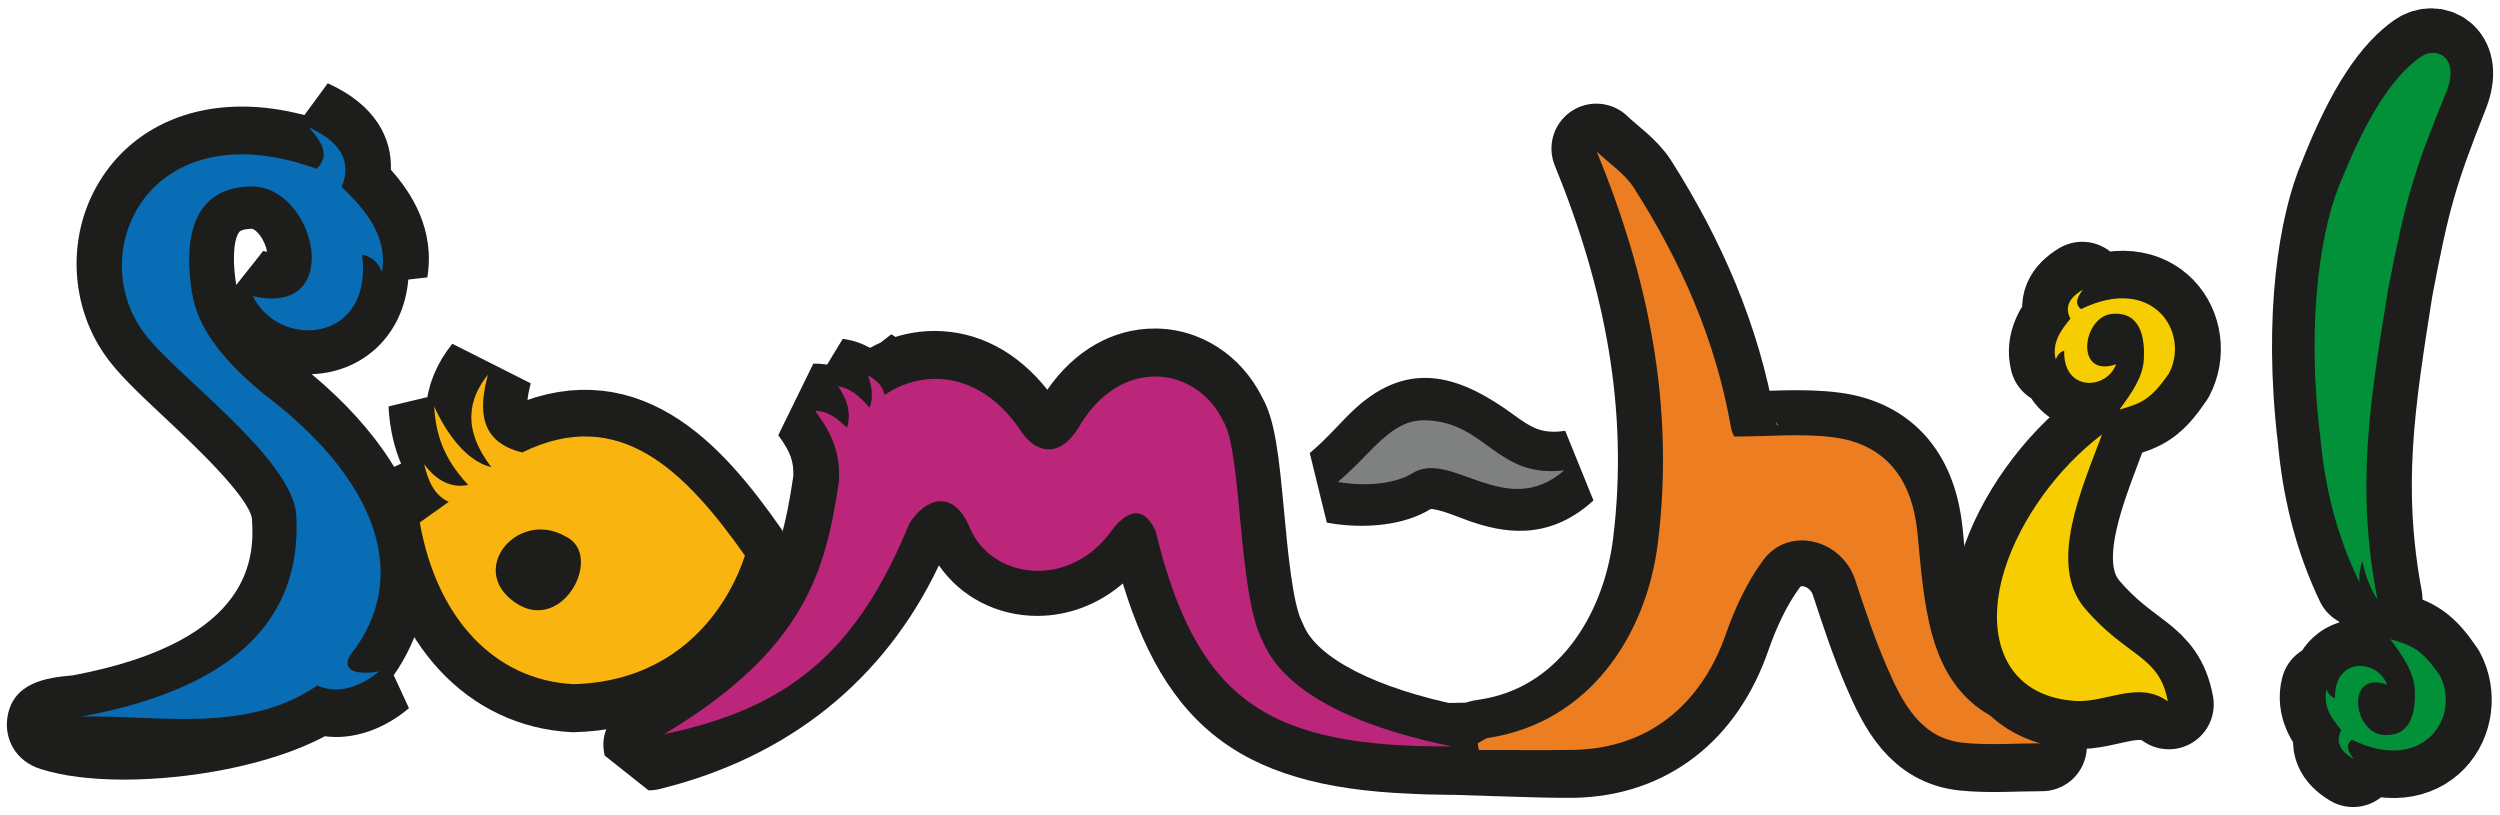
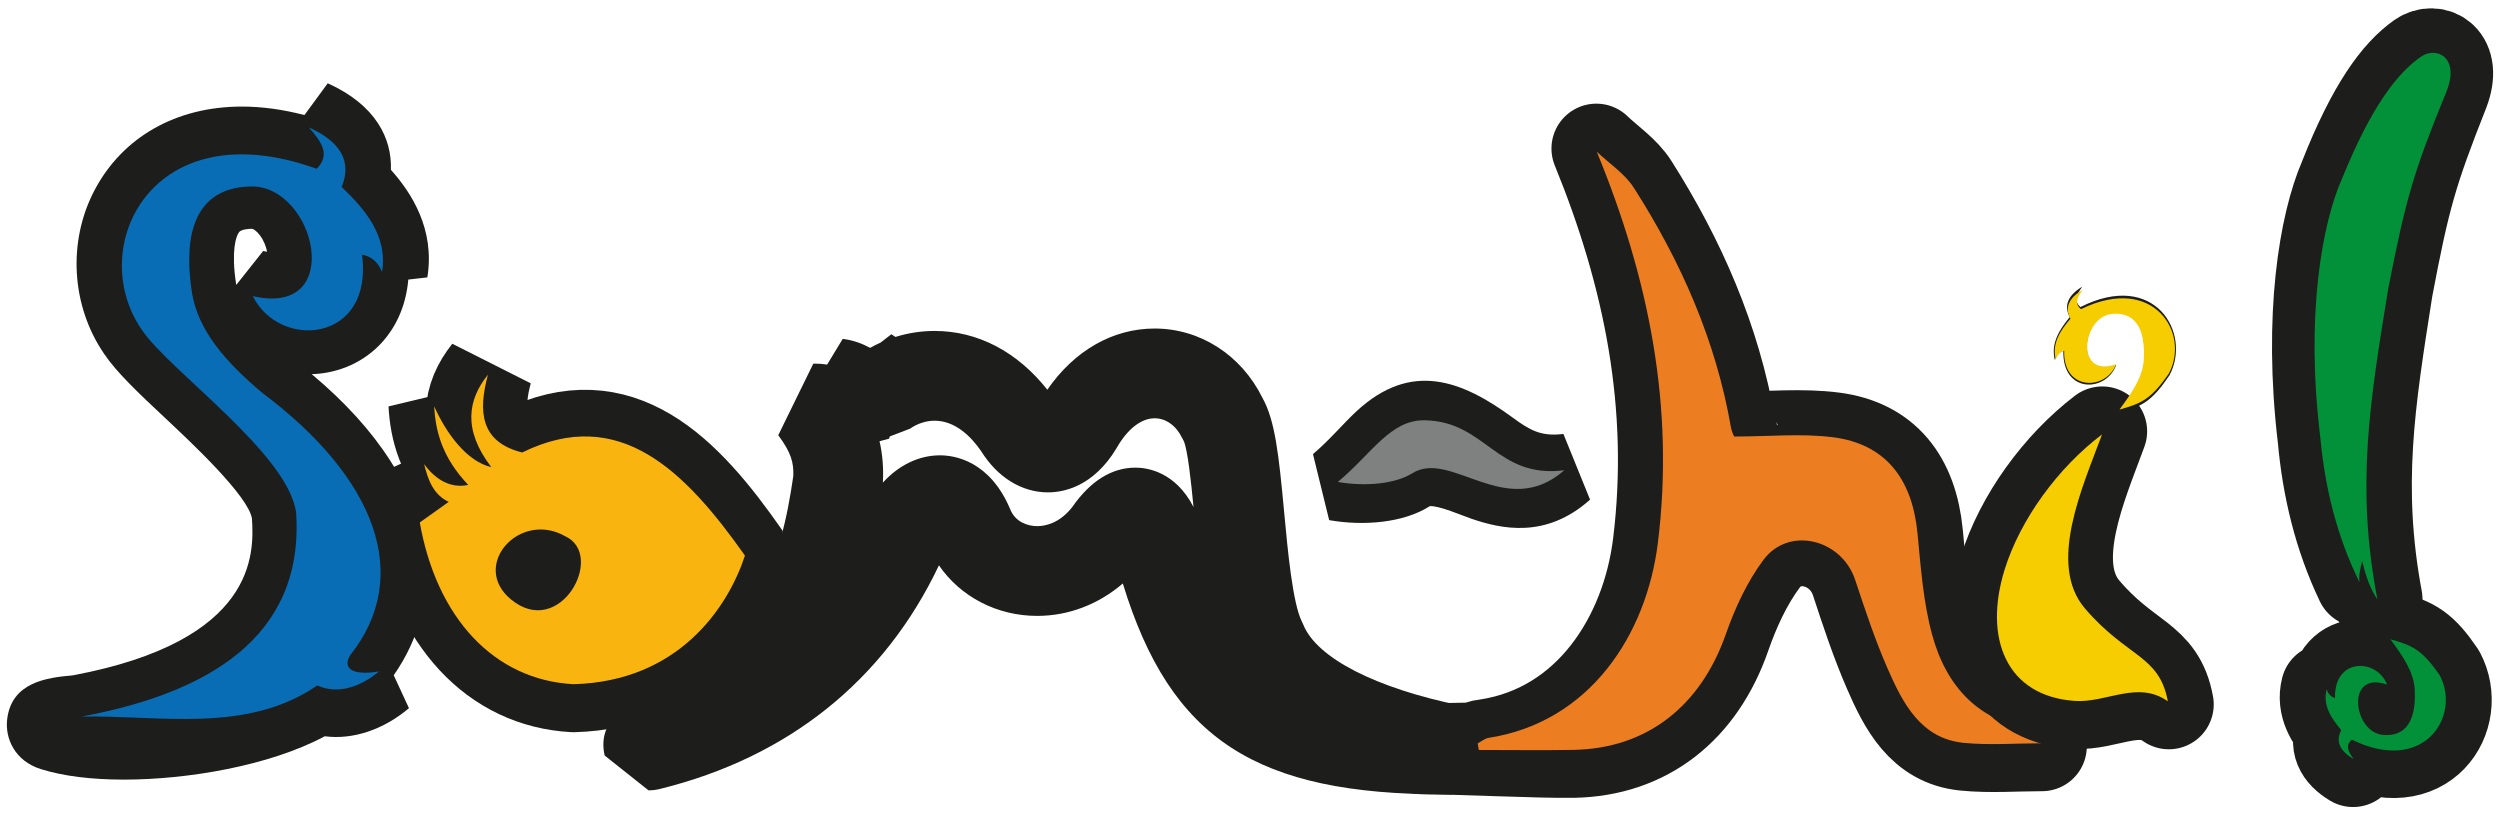
<svg xmlns="http://www.w3.org/2000/svg" version="1.1" id="Capa_1" x="0px" y="0px" width="417px" height="136px" viewBox="0 0 417 136" enable-background="new 0 0 417 136" xml:space="preserve">
  <path fill="#1D1D1B" d="M387.4,73.141c0.732,8.146,2.642,16.289,6.312,23.95c-0.172-0.889,0.065-2.282,0.425-3.594  c0.52,2.481,1.407,4.926,2.448,6.428c-3.502-18.811-1.242-32.832,1.738-51.75c2.854-15.075,4.074-19.43,9.406-32.895  c2.182-5.754-1.71-7.452-4.046-5.816c-3.813,2.673-8.043,8.26-12.772,20.285C387.667,37.226,384.95,52.668,387.4,73.141" />
  <path fill="none" stroke="#1D1D1B" stroke-width="14.97" stroke-linecap="round" stroke-linejoin="round" d="M387.4,73.141  c0.732,8.146,2.642,16.289,6.312,23.95c-0.172-0.889,0.065-2.282,0.425-3.594c0.52,2.481,1.407,4.926,2.448,6.428  c-3.502-18.811-1.242-32.832,1.738-51.75c2.854-15.075,4.074-19.43,9.406-32.895c2.182-5.754-1.71-7.452-4.046-5.816  c-3.813,2.673-8.043,8.26-12.772,20.285C387.667,37.226,384.95,52.668,387.4,73.141z" />
  <path fill="#1D1D1B" d="M340.593,124.486c-4.312,0-8.653,0.351-12.928-0.079c-7.151-0.718-10.181-6.64-12.758-12.589  c-2.087-4.815-3.746-9.844-5.39-14.854c-2.262-6.896-11.106-9.139-15.36-3.389c-2.714,3.676-4.755,8.105-6.285,12.512  c-4.22,12.135-13.207,19.285-25.479,19.504c-5.289,0.096-20.062-0.607-25.35-0.607c-0.062-0.368,9.361-0.114,9.301-0.481  c0.605-0.319,1.092-0.338,1.729-0.435c16.882-2.623,26.507-17.776,28.425-33.348c2.825-22.954-1.494-44.545-10.229-65.944  c2.102,2.021,4.692,3.701,6.229,6.121c7.822,12.347,13.689,25.623,16.23,40.358c0.139,0.807,0.555,1.561,0.547,1.531  c5.871,0,11.287-0.555,16.562,0.129c8.687,1.125,13.211,6.9,14.103,16.158c0.553,5.721,0.959,11.564,2.438,17.055  c2.418,8.977,8.004,14.875,17.264,16.066c0.334,0.045,0.633,0.402,0.953,0.613C340.591,123.37,340.593,123.93,340.593,124.486" />
  <path fill="none" stroke="#1D1D1B" stroke-width="14.973" stroke-linecap="round" stroke-linejoin="round" stroke-miterlimit="10" d="  M340.593,124.486c-4.312,0-8.653,0.351-12.928-0.079c-7.151-0.718-10.181-6.64-12.758-12.589c-2.087-4.815-3.746-9.844-5.39-14.854  c-2.262-6.896-11.106-9.139-15.36-3.389c-2.714,3.676-4.755,8.105-6.285,12.512c-4.22,12.135-13.207,19.285-25.479,19.504  c-5.289,0.096-20.062-0.607-25.35-0.607c-0.062-0.368,9.361-0.114,9.301-0.481c0.605-0.319,1.092-0.338,1.729-0.435  c16.882-2.623,26.507-17.776,28.425-33.348c2.825-22.954-1.494-44.545-10.229-65.944c2.102,2.021,4.692,3.701,6.229,6.121  c7.822,12.347,13.689,25.623,16.23,40.358c0.139,0.807,0.555,1.561,0.547,1.531c5.871,0,11.287-0.555,16.562,0.129  c8.687,1.125,13.211,6.9,14.103,16.158c0.553,5.721,0.959,11.564,2.438,17.055c2.418,8.977,8.004,14.875,17.264,16.066  c0.334,0.045,0.633,0.402,0.953,0.613C340.591,123.37,340.593,123.93,340.593,124.486z" />
  <path fill="#EC7E21" d="M340.425,123.982c-4.299,0-8.627,0.349-12.887-0.075c-7.129-0.712-10.146-6.574-12.718-12.464  c-2.077-4.766-3.731-9.741-5.37-14.7c-2.253-6.828-11.07-9.043-15.31-3.353c-2.707,3.635-4.74,8.021-6.268,12.381  c-4.205,12.015-13.162,19.088-25.395,19.308c-5.271,0.094-10.543,0.014-15.812,0.014c-0.062-0.364-0.123-0.729-0.184-1.094  c0.604-0.317,1.176-0.826,1.813-0.922c16.822-2.601,26.328-17.104,28.238-32.515c2.817-22.72-1.488-44.089-10.195-65.27  c2.097,2,4.679,3.662,6.207,6.058c7.797,12.22,13.646,25.363,16.179,39.945c0.139,0.802,0.553,1.547,0.547,1.519  c5.852,0,11.25-0.551,16.506,0.125c8.658,1.115,13.17,6.834,14.059,15.994c0.551,5.664,0.955,11.446,2.428,16.881  c2.41,8.885,7.979,14.723,17.207,15.901c0.334,0.043,0.633,0.398,0.951,0.609C340.423,122.878,340.425,123.432,340.425,123.982" />
  <path fill="#1D1D1B" d="M361.764,117.493c-5.056-3.638-10.371,0.305-15.705-0.07c-11.558-0.812-15.443-10.694-11.836-22.416  c2.651-8.612,9.041-17.414,16.434-23.063c-3.293,9.006-9.244,22.143-2.904,29.678C354.915,110.093,360.314,109.557,361.764,117.493" />
  <path fill="none" stroke="#1D1D1B" stroke-width="14.973" stroke-linejoin="round" stroke-miterlimit="10" d="M361.764,117.493  c-5.056-3.638-10.371,0.305-15.705-0.07c-11.558-0.812-15.443-10.694-11.836-22.416c2.651-8.612,9.041-17.414,16.434-23.063  c-3.293,9.006-9.244,22.143-2.904,29.678C354.915,110.093,360.314,109.557,361.764,117.493z" />
  <path fill="#1D1D1B" d="M353.536,68.832c3.807-1.088,5.366-1.854,8.34-6.244c3.746-7.088-2.508-17.608-14.854-11.373  c-1.201-1.013-0.578-2.152,0.299-3.399c-2.396,1.448-3.094,3.143-2.096,5.081c-1.648,2.007-3.205,4.345-2.474,7.175  c0.233-0.818,0.707-1.337,1.416-1.557c-0.203,7.191,7.156,6.949,8.81,2.369c-7.104,2.555-5.736-8.391-0.677-8.835  c4.979-0.437,5.562,4.438,5.382,7.96C357.521,63.128,355.616,65.931,353.536,68.832" />
-   <path fill="none" stroke="#1D1D1B" stroke-width="14.973" stroke-linejoin="round" stroke-miterlimit="10" d="M353.536,68.832  c3.807-1.088,5.366-1.854,8.34-6.244c3.746-7.088-2.508-17.608-14.854-11.373c-1.201-1.013-0.578-2.152,0.299-3.399  c-2.396,1.448-3.094,3.143-2.096,5.081c-1.648,2.007-3.205,4.345-2.474,7.175c0.233-0.818,0.707-1.337,1.416-1.557  c-0.203,7.191,7.156,6.949,8.81,2.369c-7.104,2.555-5.736-8.391-0.677-8.835c4.979-0.437,5.562,4.438,5.382,7.96  C357.521,63.128,355.616,65.931,353.536,68.832z" />
  <path fill="#F6CD00" d="M361.596,116.979c-4.994-3.556-10.25,0.297-15.523-0.066c-11.422-0.795-15.262-10.457-11.697-21.91  c2.623-8.42,8.938-17.023,16.244-22.545c-3.256,8.803-9.139,21.645-2.871,29.01C354.827,109.747,360.165,109.221,361.596,116.979" />
  <path fill="#F6CD00" d="M353.523,68.317c3.742-1.034,5.279-1.765,8.201-5.938c3.685-6.742-2.467-16.746-14.611-10.815  c-1.182-0.963-0.565-2.047,0.294-3.233c-2.354,1.377-3.041,2.988-2.062,4.832c-1.621,1.906-3.152,4.131-2.432,6.822  c0.23-0.777,0.695-1.271,1.395-1.479c-0.201,6.838,7.037,6.607,8.662,2.251c-6.986,2.431-5.643-7.979-0.662-8.399  c4.896-0.417,5.465,4.219,5.289,7.568C357.441,62.894,355.568,65.559,353.523,68.317" />
-   <path fill="#1D1D1B" d="M110.613,122.938c23.598-14.361,26.961-27.738,29.176-42.824c0.217-4.375-0.781-7.678-3.957-11.971  c2.223-0.051,3.725,1.364,5.316,2.829c0.686-2.238,0.184-4.574-1.498-7.016c1.916,0.236,3.637,1.668,5.268,3.646  c0.719-1.991,0.299-3.782-0.283-5.55c1.344,0.863,2.545,1.808,2.748,3.333l0.121-0.015c6.102-4.274,15.646-4.183,22.43,5.801  c2.436,4.033,6.525,5.27,9.857-0.219c7.004-12.279,19.697-10.463,24.16-1.09c3.201,5.258,2.373,29.055,6.544,37.244  c4.274,10.396,19.834,15.498,31.631,17.908c-30.731,0.2-42.591-7.697-49.484-36.562c-2.129-4.676-5.121-3.305-7.756,0.561  c-7.188,9.42-19.803,7.447-23.268-1.129c-2.846-6.801-7.537-4.799-10.076-0.654c-8.551,21.236-24.723,32.533-43.252,37.097  C107.349,124.557,111.591,122.729,110.613,122.938" />
  <path fill="#1D1D1B" d="M241.006,132.504c-31.35,0.001-45.738-9.051-53.72-35.179c-4.053,3.479-9.054,5.406-14.274,5.407  c0,0-0.002,0-0.002,0c-6.741,0-12.812-3.209-16.395-8.432c-9.093,19.161-25.094,32.014-46.534,37.294  c-0.65,0.16-1.273,0.237-1.906,0.237l-7.315-5.805c-0.618-2.667-0.215-6.404,5.214-9.062c0.241-0.118,0.489-0.237,0.681-0.337  l-0.034-0.086c20.409-12.421,23.476-22.806,25.604-37.134c0.072-2.262-0.331-3.864-2.512-6.814l5.847-11.937l0.289-0.003  c0.707,0,1.377,0.058,2.013,0.163l2.603-4.292c1.726,0.212,3.254,0.779,4.576,1.499c0.571-0.32,1.152-0.614,1.744-0.88l1.796-1.391  c0.191,0.123,0.422,0.271,0.682,0.448c2.105-0.659,4.303-0.998,6.535-0.998c7.184,0,13.781,3.461,18.795,9.804  c4.499-6.521,10.906-10.208,17.9-10.208c7.592,0,14.451,4.416,17.975,11.549c2.117,3.777,2.736,9.489,3.625,19.04  c0.599,6.444,1.42,15.27,2.974,18.321l0.253,0.551c2.268,5.514,12.064,10.53,26.206,13.42l-1.45,14.821L241.006,132.504z   M156.8,75.949c2.387,0,8.309,0.881,11.725,9.043c0.834,2.062,2.858,2.767,4.486,2.767c1.256,0,3.667-0.415,5.826-3.163  c3.043-4.376,6.595-6.594,10.561-6.594c1.936,0,6.634,0.658,9.679,6.563c-0.415-4.336-0.977-9.539-1.631-11.015  c0.034,0.076,0.074,0.143,0.111,0.203l-0.364-0.674c-0.987-2.072-2.706-3.31-4.6-3.31c-2.23,0-4.526,1.782-6.298,4.89l-0.104,0.177  c-3.852,6.344-8.787,7.291-11.387,7.291c-4.379,0-8.432-2.505-11.152-6.882c-1.621-2.346-4.258-5.071-7.754-5.071  c-1.422,0-2.877,0.471-4.098,1.326l-3.386,1.297c-0.035,0.125-0.07,0.247-0.107,0.367l-1.603,0.434  c0.508,2.18,0.685,4.439,0.563,6.885l-0.001,0.013C149.93,77.572,153.278,75.949,156.8,75.949z" />
  <path fill="#1D1D1B" d="M20.69,130.04c-5.487,0-10.152-0.589-13.867-1.75c-4.365-1.365-5.976-5.117-5.636-8.23  c0.688-6.305,6.692-7.035,10.924-7.406c30.718-5.756,30.278-20.343,29.915-26.171c-0.656-3.797-9.976-12.535-14.483-16.761  c-4.352-4.08-8.114-7.607-10.205-10.744c-5.46-8.006-6.075-18.701-1.564-27.262c4.668-8.859,13.625-13.94,24.572-13.94  c3.333,0,6.827,0.475,10.434,1.417l3.887-5.301c8.02,3.617,10.717,9.207,10.536,14.43c3.402,3.809,7.382,9.886,6.079,17.948  l-3.177,0.362c-0.431,4.899-2.399,8.221-4.226,10.3c-2.958,3.368-7.269,5.347-11.887,5.477  c11.074,9.252,17.581,19.403,18.895,29.557c0.945,7.302-0.854,14.406-5.213,20.667l2.54,5.491  c-4.254,3.602-9.384,5.301-14.039,4.687C44.86,127.787,31.102,130.04,20.69,130.04z M51.084,108.097  c-0.081,0.114-0.161,0.227-0.242,0.339l0.143-0.011C51.016,108.315,51.049,108.206,51.084,108.097z M56.127,96.711  c-0.553,2.428-1.342,4.675-2.334,6.758C55.191,101.292,55.964,99.055,56.127,96.711z M58.256,49.197  c0.287,0.16,0.607,0.285,0.945,0.346l0.352-1.936l-0.714,0.082C58.671,48.207,58.477,48.709,58.256,49.197z M42.014,38.157  c-0.518,0.013-1.737,0.09-2.116,0.542c-0.579,0.692-1.341,3.285-0.523,8.617c0.01,0.069,0.021,0.138,0.034,0.207l4.485-5.656  c0.246,0.057,0.465,0.099,0.657,0.129c-0.146-0.802-0.521-1.856-1.217-2.772C42.743,38.447,42.211,38.157,42.014,38.157z" />
  <path fill="#1D1D1B" d="M79.634,86.268c3.93-4.613,10.91-6.742,17.432-3.104c15.33,7.619-0.398,35.479-15.863,22.215  C74.611,99.729,75.33,91.318,79.634,86.268" />
-   <path fill="#1D1D1B" d="M90.068,94.872c-0.531,0.026-0.959,0.226-1.168,0.469c0.438,0.377,0.82-0.024,0.844-0.018L90.068,94.872z" />
  <path fill="#1D1D1B" d="M90.068,94.872c0.252-0.353,0.559-0.779,0.598-0.918c0.162,0.26,0.34,0.354,0.361,0.678  c0.367,0.168,0.357,0.33,0.541,0.623C91.042,94.952,90.517,94.85,90.068,94.872" />
  <path fill="none" stroke="#1D1D1B" stroke-width="14.973" stroke-linejoin="bevel" stroke-miterlimit="10" d="M79.634,86.268  c3.93-4.613,10.91-6.742,17.432-3.104c15.33,7.619-0.398,35.479-15.863,22.215C74.611,99.729,75.33,91.318,79.634,86.268z" />
  <path fill="none" stroke="#1D1D1B" stroke-width="14.973" stroke-linejoin="bevel" stroke-miterlimit="10" d="M90.068,94.872  c-0.531,0.026-0.959,0.226-1.168,0.469c0.438,0.377,0.82-0.024,0.844-0.018L90.068,94.872z" />
  <path fill="none" stroke="#1D1D1B" stroke-width="14.973" stroke-linejoin="bevel" stroke-miterlimit="10" d="M90.068,94.872  c0.252-0.353,0.559-0.779,0.598-0.918c0.162,0.26,0.34,0.354,0.361,0.678c0.367,0.168,0.357,0.33,0.541,0.623  C91.042,94.952,90.517,94.85,90.068,94.872z" />
  <path fill="#1D1D1B" d="M69.871,87.132c1.615-1.166,3.232-2.334,4.85-3.5c-2.562-1.207-3.463-3.725-4.129-6.432  c2.023,2.799,4.545,4.149,7.4,3.551c-4.344-4.647-5.475-9.041-5.711-13.366c2.033,4.6,5.434,9.352,9.584,10.352  c-4.865-6.43-3.893-11.559-0.567-15.731c-1.666,6.22-1.289,11.466,5.742,13.224c16.283-8.123,27.326,3.146,37.336,17.543  c-2.928,9.023-11.252,21.396-28.738,21.873C82.318,113.925,72.691,103.359,69.871,87.132" />
  <path fill="none" stroke="#1D1D1B" stroke-width="14.973" stroke-linejoin="bevel" stroke-miterlimit="10" d="M69.871,87.132  c1.615-1.166,3.232-2.334,4.85-3.5c-2.562-1.207-3.463-3.725-4.129-6.432c2.023,2.799,4.545,4.149,7.4,3.551  c-4.344-4.647-5.475-9.041-5.711-13.366c2.033,4.6,5.434,9.352,9.584,10.352c-4.865-6.43-3.893-11.559-0.567-15.731  c-1.666,6.22-1.289,11.466,5.742,13.224c16.283-8.123,27.326,3.146,37.336,17.543c-2.928,9.023-11.252,21.396-28.738,21.873  C82.318,113.925,72.691,103.359,69.871,87.132z" />
  <path fill="#1D1D1B" d="M94.355,88.999c-7.811-4.633-16.156,5.272-9.285,11.312C93.505,107.727,101.378,92.348,94.355,88.999" />
  <path fill="none" stroke="#1D1D1B" stroke-width="14.973" stroke-linejoin="bevel" stroke-miterlimit="10" d="M94.355,88.999  c-7.811-4.633-16.156,5.272-9.285,11.312C93.505,107.727,101.378,92.348,94.355,88.999z" />
  <path fill="#1D1D1B" d="M79.761,86.596c3.881-4.439,10.775-6.488,17.215-2.986c15.139,7.336-0.395,34.154-15.668,21.387  C74.8,99.555,75.509,91.46,79.761,86.596" />
  <path fill="#1D1D1B" d="M90.064,94.88c-0.523,0.027-0.947,0.218-1.154,0.455c0.434,0.36,0.812-0.026,0.836-0.021L90.064,94.88z" />
  <path fill="#1D1D1B" d="M90.064,94.88c0.252-0.338,0.553-0.752,0.594-0.881c0.156,0.248,0.334,0.342,0.355,0.647  c0.359,0.166,0.352,0.32,0.533,0.604C91.027,94.958,90.509,94.859,90.064,94.88" />
  <path fill="#F9B410" d="M70.021,87.146c1.607-1.143,3.217-2.291,4.826-3.436c-2.547-1.18-3.445-3.648-4.109-6.303  c2.016,2.746,4.521,4.068,7.363,3.48c-4.318-4.56-5.447-8.867-5.68-13.11c2.023,4.511,5.406,9.171,9.537,10.151  c-4.844-6.308-3.877-11.333-0.566-15.428c-1.658,6.104-1.281,11.246,5.717,12.973c16.203-7.969,27.191,3.084,37.148,17.202  c-2.91,8.849-11.195,20.982-28.594,21.449C82.408,113.423,72.828,103.062,70.021,87.146" />
  <path fill="#1D1D1B" d="M94.251,89.43c-7.631-4.306-15.785,4.896-9.074,10.51C93.419,106.827,101.113,92.54,94.251,89.43" />
  <path fill="#1D1D1B" d="M234.114,77.909c-2.24,2.03-4.486,4.68-7.419,7.123l-2.629-10.507c4.177,0.716,7.42,0.017,8.519-0.646  c9.336-5.917,18.211,5.681,24.688,0.004l4.332,10.451c-13.864,1.74-16.301-8.176-24.063-8.293  C236.747,76.027,235.896,76.29,234.114,77.909" />
  <path fill="#1D1D1B" d="M226.659,68.938c8.897-8.077,17.12-4.915,25.399,1.032c2.703,1.938,4.539,3.027,8.189,2.57l4.328,10.449  c-7.176,6.284-14.434,4.653-19.303,3.021c-1.402-0.469-5.263-2.113-6.707-1.984c-4.324,2.699-10.828,3.168-16.334,2.226  l-2.629-10.504C222.396,73.415,224.523,70.876,226.659,68.938" />
  <path fill="#1D1D1B" d="M233.915,78.011c-2.301,2.134-4.61,4.908-7.621,7.472l-2.701-11.017c4.287,0.75,7.625,0.017,8.755-0.68  c9.594-6.204,18.717,5.957,25.372,0.004l4.449,10.959c-14.246,1.828-16.75-8.569-24.729-8.694  C236.622,76.042,235.749,76.312,233.915,78.011" />
  <path fill="#1D1D1B" d="M226.255,68.605c9.146-8.471,17.599-5.154,26.104,1.082c2.779,2.032,4.666,3.174,8.416,2.694l4.447,10.959  c-7.375,6.593-14.832,4.882-19.838,3.168c-1.439-0.493-5.406-2.215-6.893-2.079c-4.443,2.829-11.129,3.321-16.787,2.331  l-2.701-11.016C221.876,73.3,224.062,70.636,226.255,68.605" />
  <path fill="none" stroke="#1D1D1B" stroke-width="0.955" stroke-miterlimit="3.864" d="M233.915,78.011  c-2.301,2.134-4.61,4.908-7.621,7.472l-2.701-11.017c4.287,0.75,7.625,0.017,8.755-0.68c9.594-6.204,18.717,5.957,25.372,0.004  l4.449,10.959c-14.246,1.828-16.75-8.569-24.729-8.694C236.622,76.042,235.749,76.312,233.915,78.011z" />
-   <path fill="none" stroke="#1D1D1B" stroke-width="0.955" stroke-miterlimit="3.864" d="M226.255,68.605  c9.146-8.471,17.599-5.154,26.104,1.082c2.779,2.032,4.666,3.174,8.416,2.694l4.447,10.959c-7.375,6.593-14.832,4.882-19.838,3.168  c-1.439-0.493-5.406-2.215-6.893-2.079c-4.443,2.829-11.129,3.321-16.787,2.331l-2.701-11.016  C221.876,73.3,224.062,70.636,226.255,68.605z" />
  <path fill="#7F8080" d="M223.148,80.391c5.726-4.775,8.75-10.373,14.476-10.287c10.228,0.153,11.92,9.764,23.303,8.334  c-9.733,8.524-18.911-3.588-25.391,0.521C232.837,80.643,228.011,81.223,223.148,80.391" />
  <path fill="#1D1D1B" d="M398.716,106.109c3.806,1.091,5.367,1.857,8.34,6.246c3.744,7.088-2.508,17.607-14.854,11.373  c-1.203,1.015-0.578,2.152,0.297,3.398c-2.395-1.447-3.092-3.143-2.096-5.08c-1.648-2.006-3.205-4.346-2.471-7.176  c0.233,0.82,0.704,1.338,1.416,1.559c-0.203-7.19,7.153-6.951,8.809-2.369c-7.104-2.557-5.736,8.39-0.677,8.834  c4.98,0.438,5.56-4.438,5.38-7.959C402.7,111.814,400.796,109.014,398.716,106.109" />
  <path fill="none" stroke="#1D1D1B" stroke-width="14.973" stroke-linejoin="round" stroke-miterlimit="10" d="M398.716,106.109  c3.806,1.091,5.367,1.857,8.34,6.246c3.744,7.088-2.508,17.607-14.854,11.373c-1.203,1.015-0.578,2.152,0.297,3.398  c-2.395-1.447-3.092-3.143-2.096-5.08c-1.648-2.006-3.205-4.346-2.471-7.176c0.233,0.82,0.704,1.338,1.416,1.559  c-0.203-7.19,7.153-6.951,8.809-2.369c-7.104-2.557-5.736,8.39-0.677,8.834c4.98,0.438,5.56-4.438,5.38-7.959  C402.7,111.814,400.796,109.014,398.716,106.109z" />
  <path fill="#029139" d="M398.704,106.628c3.742,1.033,5.277,1.765,8.201,5.938c3.684,6.742-2.468,16.744-14.611,10.815  c-1.183,0.964-0.567,2.045,0.293,3.232c-2.354-1.378-3.041-2.988-2.062-4.835c-1.621-1.905-3.151-4.131-2.432-6.821  c0.23,0.778,0.695,1.272,1.393,1.479c-0.198-6.838,7.04-6.606,8.665-2.25c-6.986-2.432-5.644,7.978-0.664,8.396  c4.897,0.42,5.467-4.217,5.291-7.566C402.622,112.052,400.749,109.386,398.704,106.628" />
  <path fill="#029139" d="M387.05,73.165c0.759,8.158,2.734,16.312,6.533,23.985c-0.179-0.891,0.067-2.291,0.438-3.6  c0.537,2.484,1.457,4.93,2.533,6.436c-3.625-18.834-1.285-32.875,1.799-51.821c2.955-15.095,4.22-19.455,9.736-32.939  c2.26-5.763-1.768-7.463-4.186-5.824c-3.947,2.676-8.326,8.27-13.221,20.313C387.325,37.204,384.511,52.666,387.05,73.165" />
  <path fill="#086DB5" d="M13.607,119.525c20.738-3.866,37.131-13.049,35.793-33.93c-1.176-9.824-21.262-23.831-25.775-30.624  C14.203,41.286,25.32,18.226,52.83,28.155c2.342-2.36,0.783-4.553-1.334-6.913c5.385,2.418,7.217,5.731,5.496,9.947  c3.916,3.735,7.705,8.176,6.732,14.161c-0.666-1.631-1.775-2.586-3.332-2.867c1.918,14.716-13.762,15.933-18.221,6.913  c15.613,3.593,10.459-18.565-0.385-18.299c-10.668,0.26-10.891,10.409-9.785,17.596c0.98,6.374,5.604,11.687,11.812,16.886  c18.832,14.12,25.09,30.471,14.613,43.692c-1.277,2.022,0.014,3.512,4.787,2.727c-3.219,2.713-7.062,3.848-10.281,2.332  C41.062,122.493,26.296,119.23,13.607,119.525" />
-   <path fill="#BC267A" d="M110.779,122.456c23.576-14.125,26.936-27.283,29.15-42.121c0.219-4.306-0.779-7.551-3.953-11.774  c2.223-0.051,3.721,1.336,5.311,2.78c0.684-2.2,0.184-4.498-1.496-6.9c1.914,0.232,3.635,1.642,5.262,3.586  c0.719-1.96,0.299-3.721-0.283-5.458c1.346,0.849,2.545,1.777,2.748,3.278l0.119-0.015c6.1-4.204,15.635-4.114,22.412,5.706  c2.434,3.967,6.521,5.183,9.85-0.215c6.994-12.079,19.68-10.292,24.139-1.072c3.197,5.172,2.369,28.578,6.539,36.633  c4.271,10.226,19.815,15.242,31.604,17.613c-30.707,0.198-42.557-7.572-49.441-35.961c-2.127-4.601-5.117-3.252-7.75,0.551  c-7.182,9.265-19.785,7.324-23.246-1.11c-2.844-6.688-7.531-4.72-10.07-0.646C142.697,109.279,131.05,118.214,110.779,122.456" />
</svg>